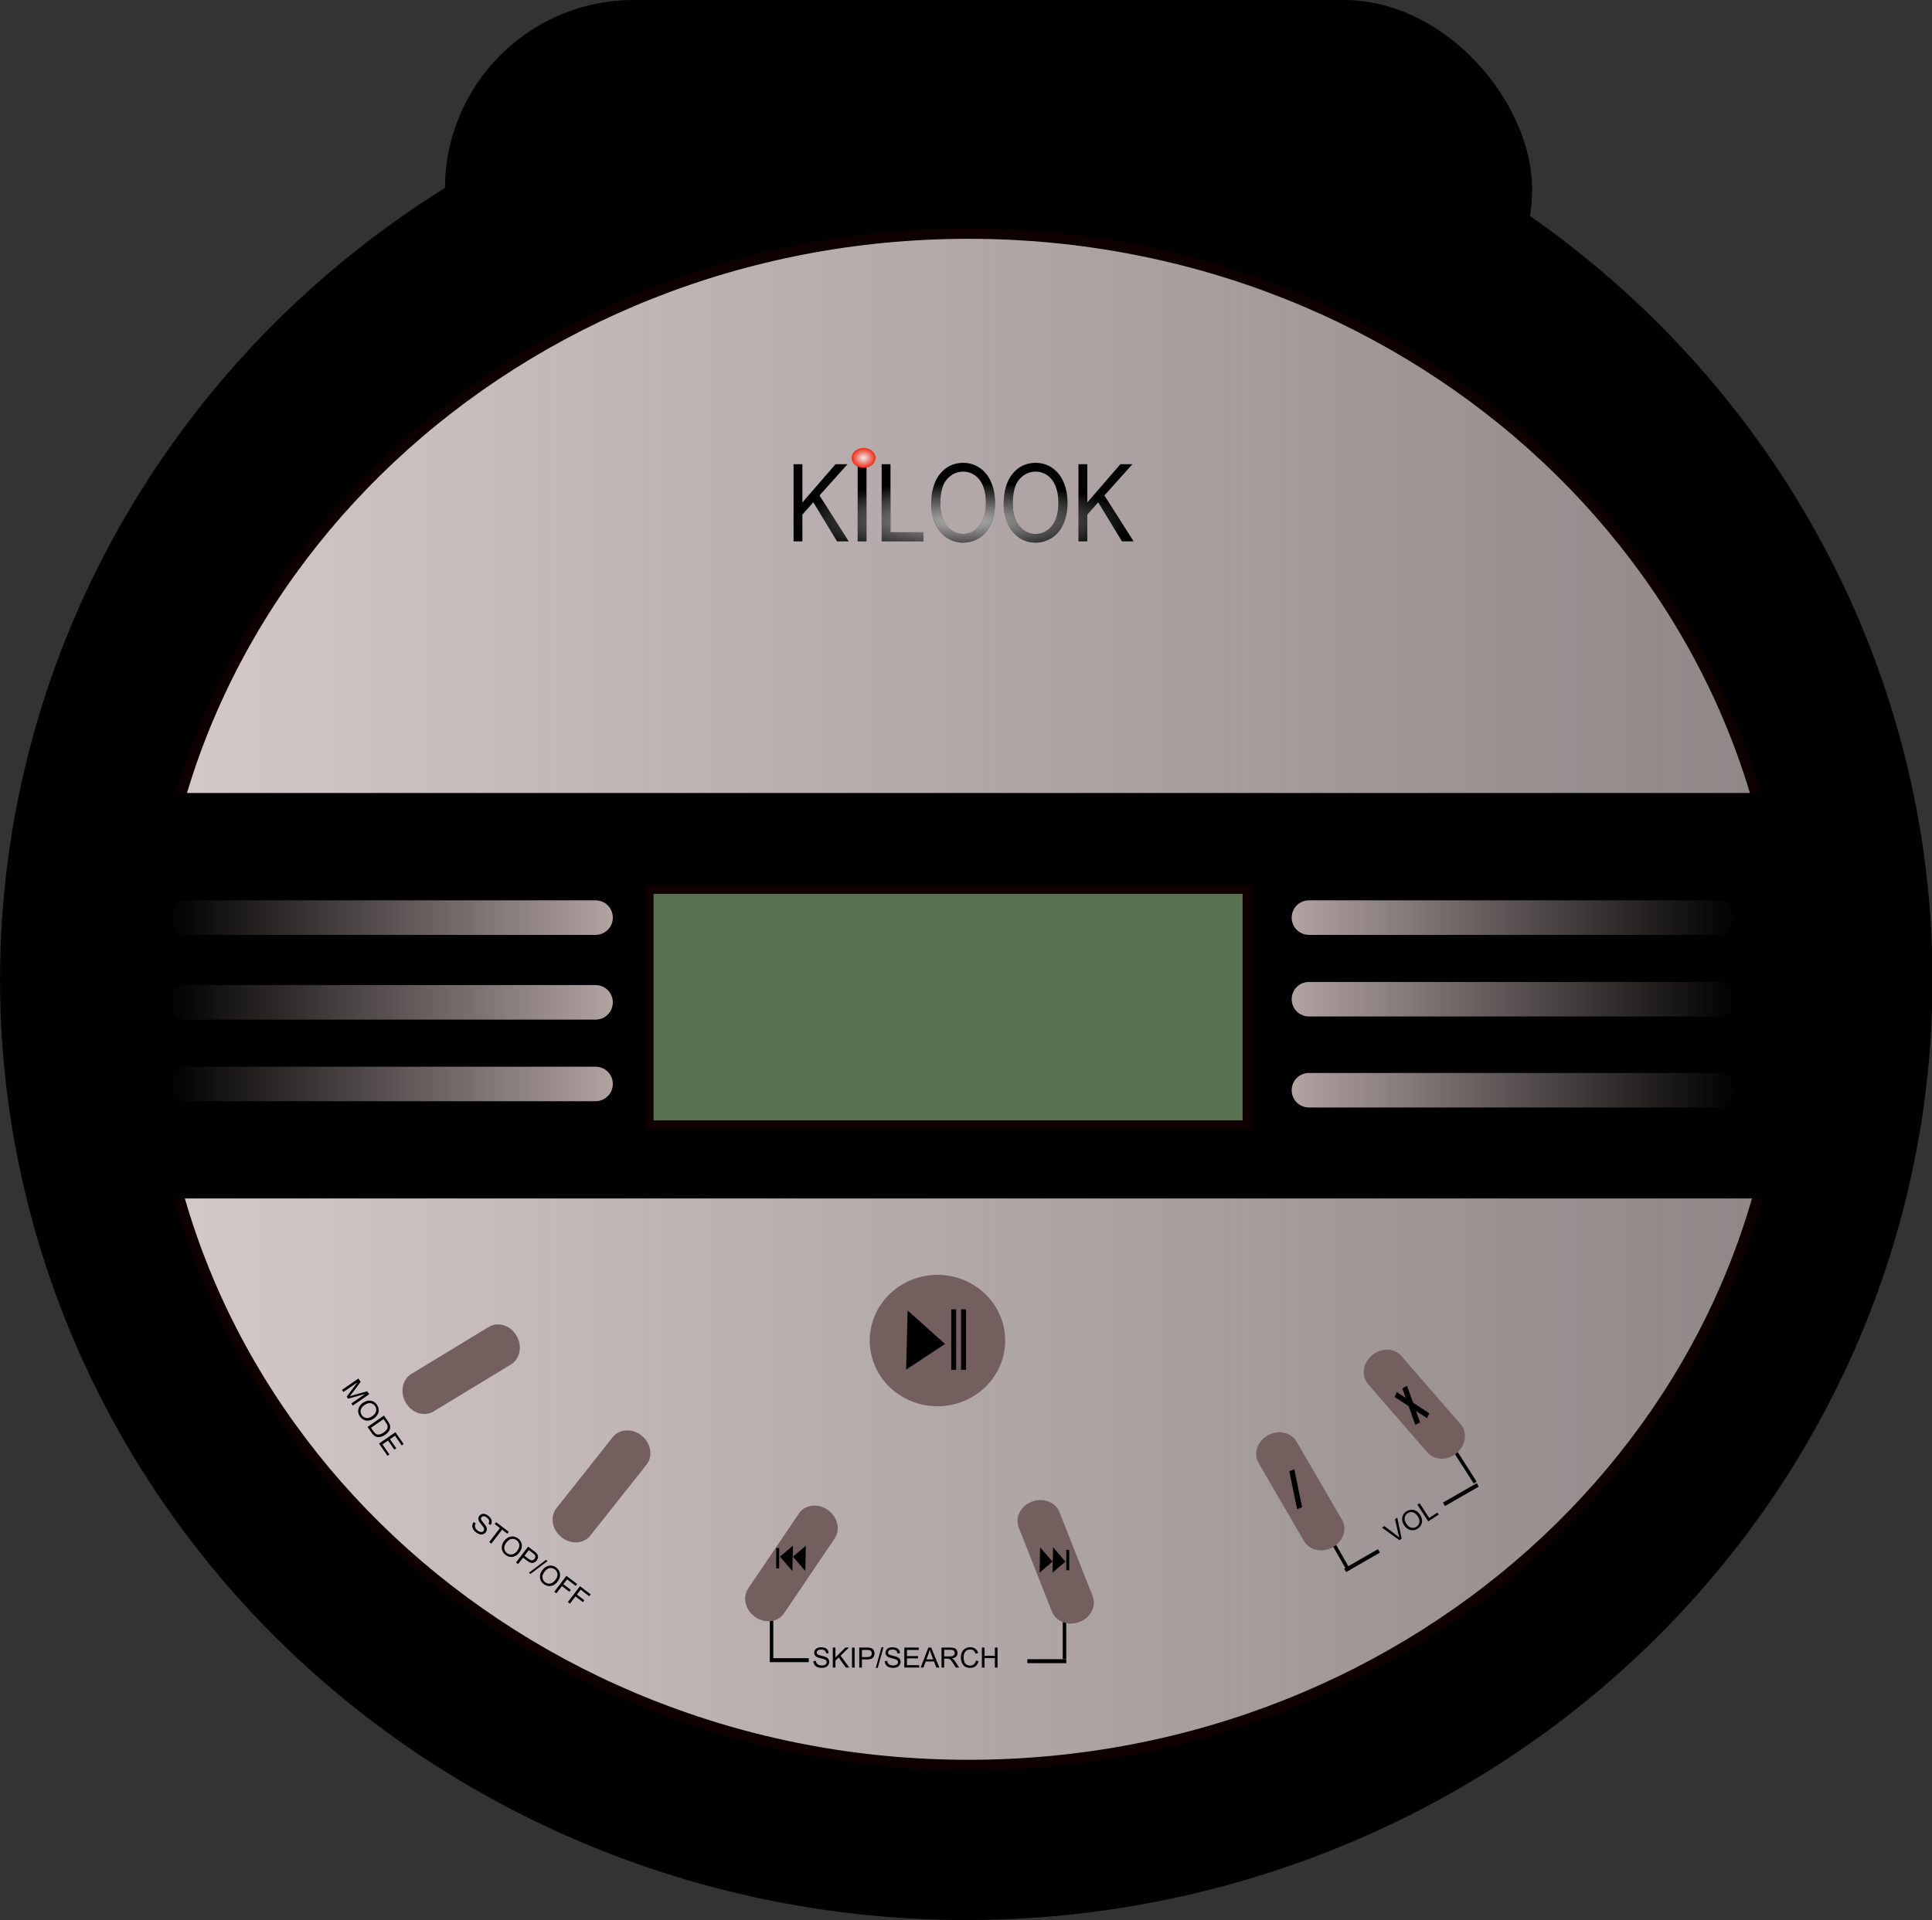
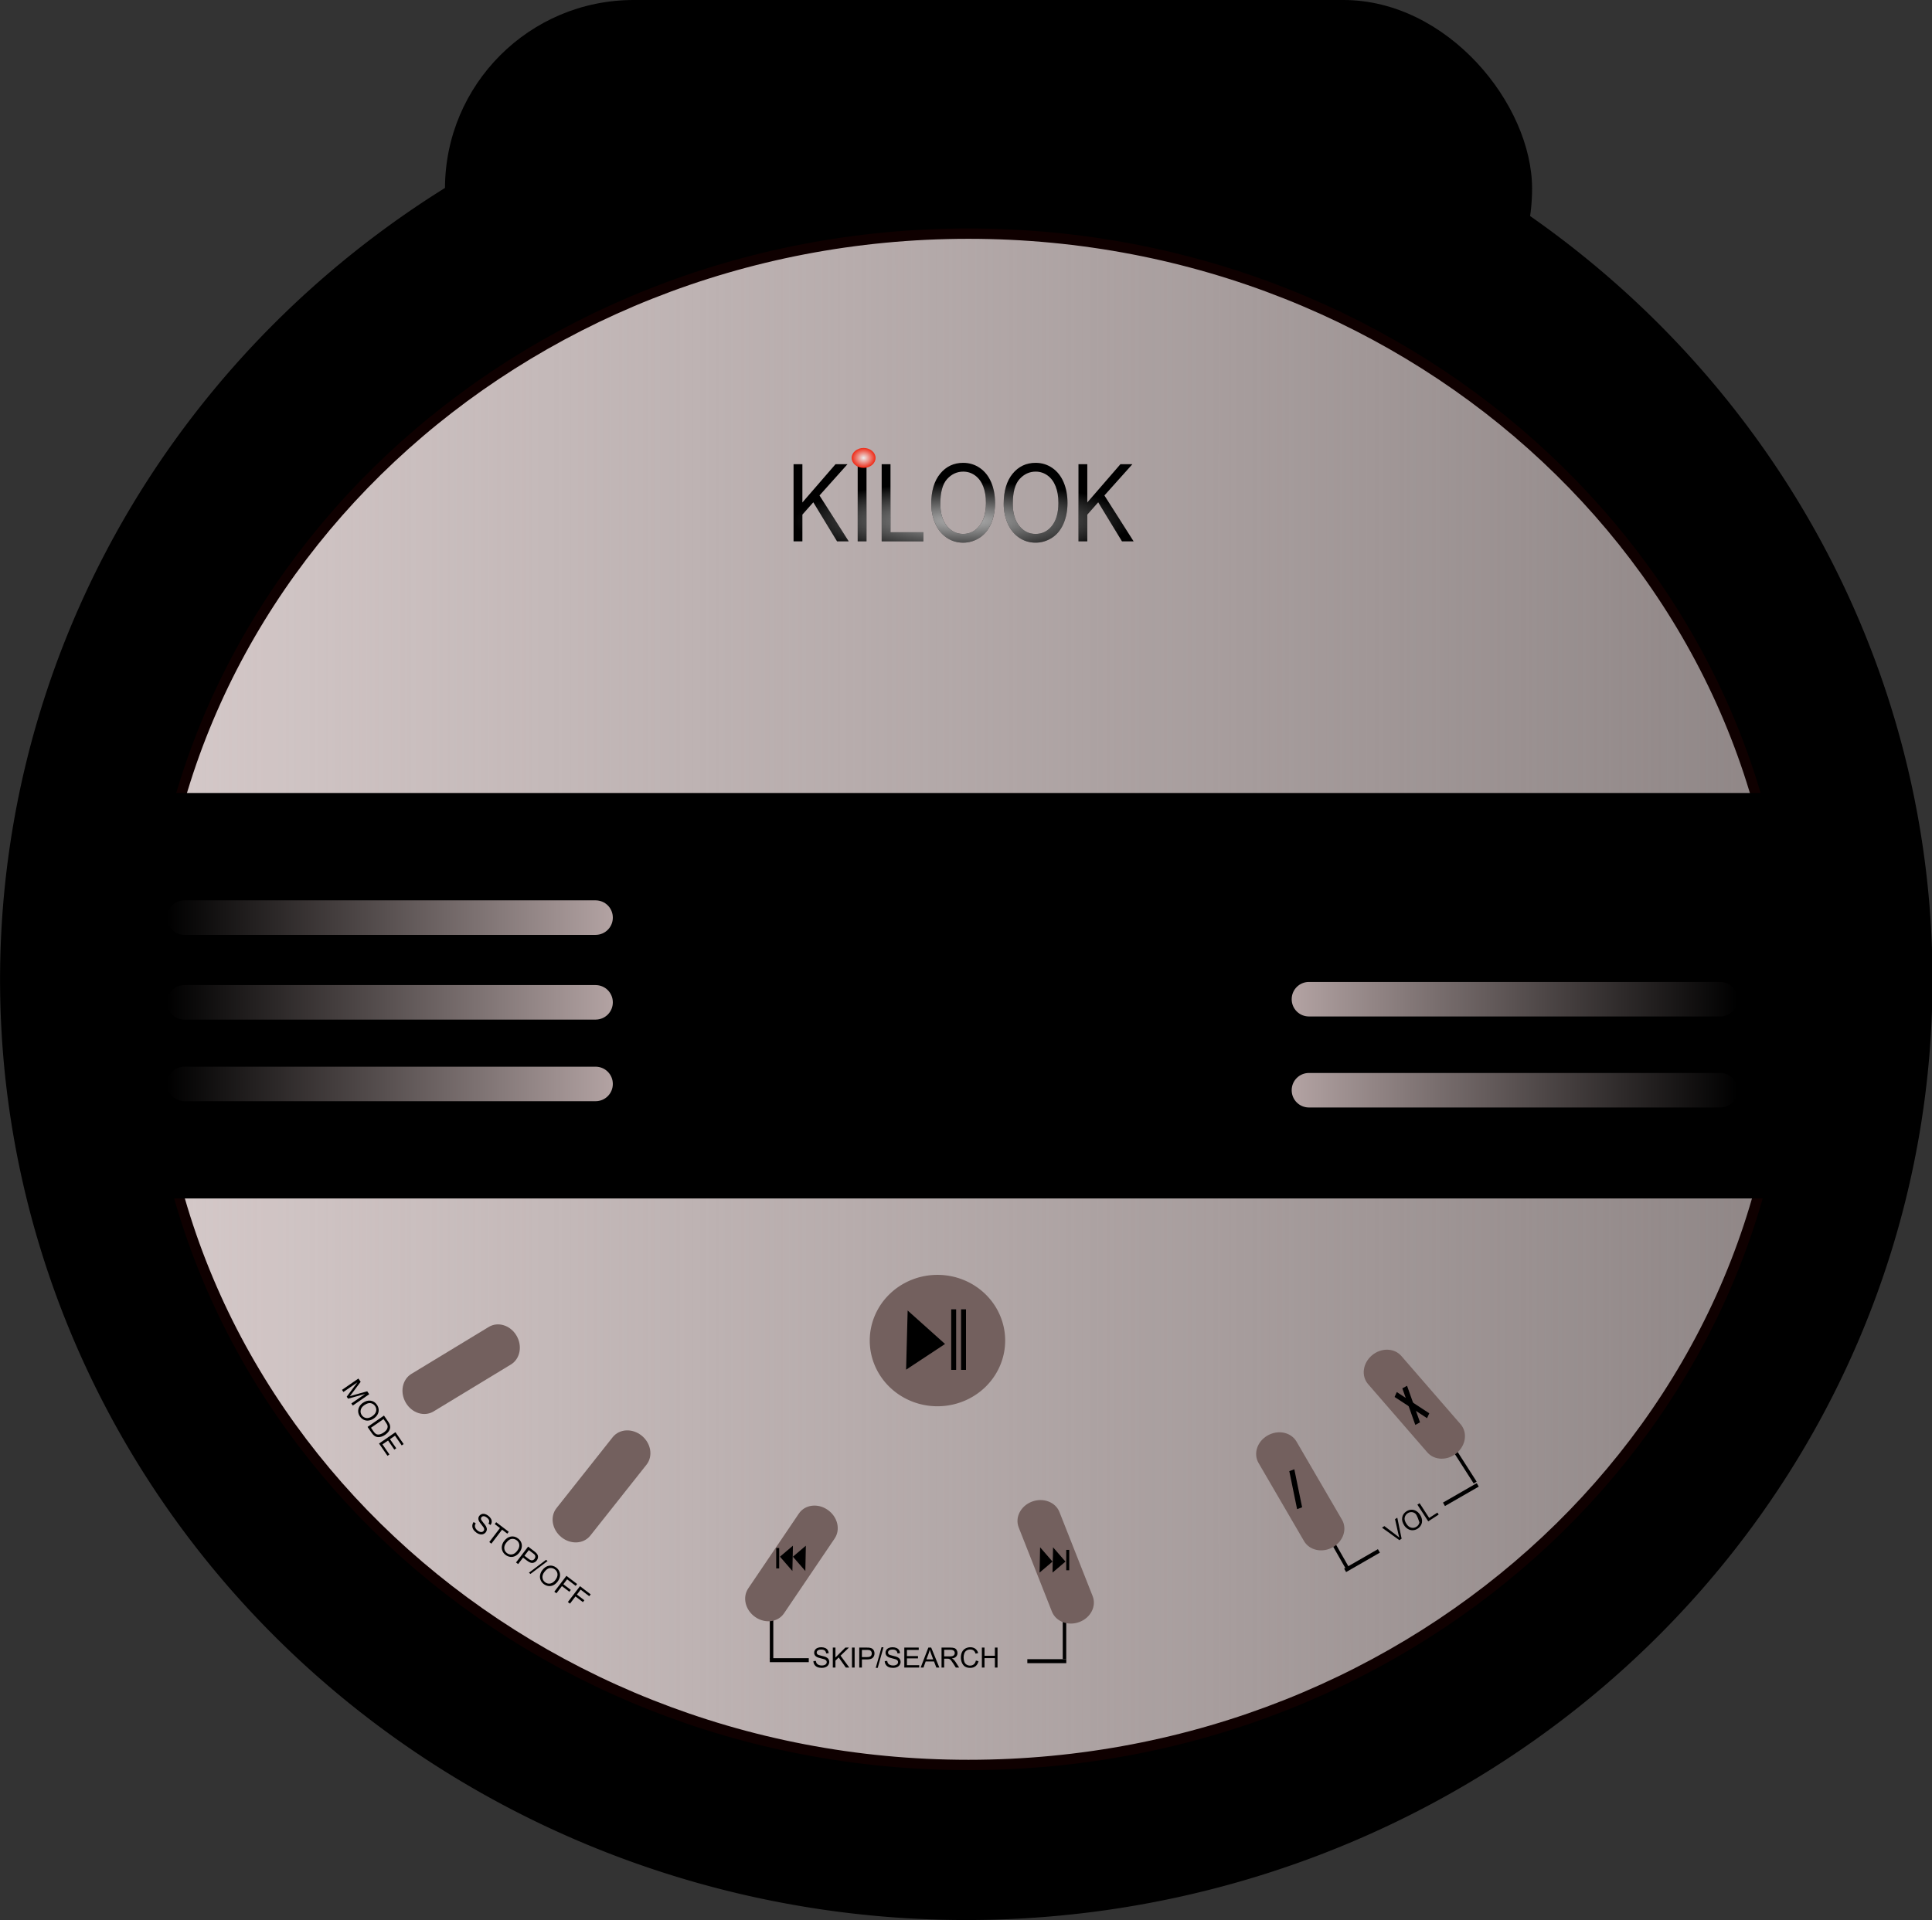
<svg xmlns="http://www.w3.org/2000/svg" xmlns:ns1="http://www.inkscape.org/namespaces/inkscape" xmlns:ns2="http://sodipodi.sourceforge.net/DTD/sodipodi-0.dtd" xmlns:xlink="http://www.w3.org/1999/xlink" width="692.96" height="688.923" id="svg2" ns1:label="Pozadí" ns2:version="0.32" ns1:version="0.46" ns2:docbase="C:\Documents and Settings\Im\Plocha\12.Elektrospotrebice" ns2:docname="Machovka_Discmen_ok.svg" version="1.0" ns1:output_extension="org.inkscape.output.svg.inkscape">
  <rect width="100%" height="100%" fill="#333333" stroke="none" />
  <defs id="defs3">
    <ns1:perspective ns2:type="inkscape:persp3d" ns1:vp_x="0 : 344.46146 : 1" ns1:vp_y="0 : 1000 : 0" ns1:vp_z="692.96008 : 344.46146 : 1" ns1:persp3d-origin="346.48004 : 229.64097 : 1" id="perspective109" />
    <linearGradient ns1:collect="always" id="linearGradient7016">
      <stop style="stop-color: rgb(236, 236, 236); stop-opacity: 1;" offset="0" id="stop7018" />
      <stop style="stop-color: rgb(236, 236, 236); stop-opacity: 0;" offset="1" id="stop7020" />
    </linearGradient>
    <linearGradient ns1:collect="always" id="linearGradient6117">
      <stop style="stop-color: rgb(230, 230, 230); stop-opacity: 1;" offset="0" id="stop6119" />
      <stop style="stop-color: rgb(230, 230, 230); stop-opacity: 0;" offset="1" id="stop6121" />
    </linearGradient>
    <linearGradient ns1:collect="always" id="linearGradient10222">
      <stop style="stop-color: rgb(179, 163, 163); stop-opacity: 1;" offset="0" id="stop10224" />
      <stop style="stop-color: rgb(179, 163, 163); stop-opacity: 0;" offset="1" id="stop10226" />
    </linearGradient>
    <linearGradient ns1:collect="always" id="linearGradient9474">
      <stop style="stop-color: rgb(255, 3, 3); stop-opacity: 1;" offset="0" id="stop9476" />
      <stop style="stop-color: rgb(255, 3, 3); stop-opacity: 0;" offset="1" id="stop9478" />
    </linearGradient>
    <linearGradient ns1:collect="always" id="linearGradient2774">
      <stop style="stop-color: rgb(213, 201, 201); stop-opacity: 1;" offset="0" id="stop2776" />
      <stop style="stop-color: rgb(213, 201, 201); stop-opacity: 0;" offset="1" id="stop2778" />
    </linearGradient>
    <linearGradient ns1:collect="always" xlink:href="#linearGradient2774" id="linearGradient2782" x1="206.071" y1="583.651" x2="682.863" y2="583.651" gradientUnits="userSpaceOnUse" />
    <radialGradient ns1:collect="always" xlink:href="#linearGradient9474" id="radialGradient9482" cx="-353.553" cy="855.318" fx="-353.553" fy="855.318" r="261.224" gradientTransform="matrix(1, 0, 0, 0.996, 0, 3.687)" gradientUnits="userSpaceOnUse" />
    <radialGradient ns1:collect="always" xlink:href="#linearGradient9474" id="radialGradient9488" gradientUnits="userSpaceOnUse" gradientTransform="matrix(1, 0, 0, 0.996, 0, 3.687)" cx="-353.553" cy="855.318" fx="-353.553" fy="855.318" r="261.224" />
    <linearGradient ns1:collect="always" xlink:href="#linearGradient10222" id="linearGradient4259" gradientUnits="userSpaceOnUse" gradientTransform="translate(-731.594,59.676)" x1="487.543" y1="555.249" x2="647.43" y2="555.249" />
    <linearGradient ns1:collect="always" xlink:href="#linearGradient10222" id="linearGradient4262" gradientUnits="userSpaceOnUse" gradientTransform="translate(-731.594,30.401)" x1="487.543" y1="555.249" x2="647.43" y2="555.249" />
    <linearGradient ns1:collect="always" xlink:href="#linearGradient10222" id="linearGradient4265" gradientUnits="userSpaceOnUse" gradientTransform="translate(0,61.928)" x1="487.543" y1="555.249" x2="647.43" y2="555.249" />
    <linearGradient ns1:collect="always" xlink:href="#linearGradient10222" id="linearGradient4268" gradientUnits="userSpaceOnUse" gradientTransform="translate(0,29.275)" x1="487.543" y1="555.249" x2="647.43" y2="555.249" />
    <linearGradient ns1:collect="always" xlink:href="#linearGradient10222" id="linearGradient4271" gradientUnits="userSpaceOnUse" gradientTransform="translate(-731.594,0)" x1="487.543" y1="555.249" x2="647.43" y2="555.249" />
    <linearGradient ns1:collect="always" xlink:href="#linearGradient10222" id="linearGradient4274" gradientUnits="userSpaceOnUse" x1="487.543" y1="555.249" x2="647.43" y2="555.249" />
    <radialGradient ns1:collect="always" xlink:href="#linearGradient6117" id="radialGradient6127" cx="332.73" cy="404.85" fx="332.73" fy="404.85" r="43.652" gradientTransform="matrix(1, 0, 0, 0.197, 0, 325.239)" gradientUnits="userSpaceOnUse" />
    <radialGradient ns1:collect="always" xlink:href="#linearGradient7016" id="radialGradient7022" cx="-55.714" cy="360.219" fx="-55.714" fy="360.219" r="2.857" gradientTransform="matrix(1, 0, 0, 0.75, 0, 90.055)" gradientUnits="userSpaceOnUse" />
    <radialGradient ns1:collect="always" xlink:href="#linearGradient6117" id="radialGradient7036" gradientUnits="userSpaceOnUse" gradientTransform="matrix(1,0,0,0.197,0,325.239)" cx="332.73" cy="404.85" fx="332.73" fy="404.85" r="43.652" />
    <radialGradient ns1:collect="always" xlink:href="#linearGradient6117" id="radialGradient7042" gradientUnits="userSpaceOnUse" gradientTransform="matrix(1,0,0,0.197,0,325.239)" cx="332.73" cy="404.85" fx="332.73" fy="404.85" r="43.652" />
    <radialGradient ns1:collect="always" xlink:href="#linearGradient7016" id="radialGradient7044" gradientUnits="userSpaceOnUse" gradientTransform="matrix(1,0,0,0.75,0,90.055)" cx="-55.714" cy="360.219" fx="-55.714" fy="360.219" r="2.857" />
    <linearGradient ns1:collect="always" xlink:href="#linearGradient10222" id="linearGradient2483" gradientUnits="userSpaceOnUse" gradientTransform="translate(-731.594,59.676)" x1="487.543" y1="555.249" x2="647.43" y2="555.249" />
    <linearGradient ns1:collect="always" xlink:href="#linearGradient10222" id="linearGradient2486" gradientUnits="userSpaceOnUse" gradientTransform="translate(-731.594,30.401)" x1="487.543" y1="555.249" x2="647.43" y2="555.249" />
    <linearGradient ns1:collect="always" xlink:href="#linearGradient10222" id="linearGradient2489" gradientUnits="userSpaceOnUse" gradientTransform="translate(0,61.928)" x1="487.543" y1="555.249" x2="647.43" y2="555.249" />
    <linearGradient ns1:collect="always" xlink:href="#linearGradient10222" id="linearGradient2492" gradientUnits="userSpaceOnUse" gradientTransform="translate(0,29.275)" x1="487.543" y1="555.249" x2="647.43" y2="555.249" />
    <linearGradient ns1:collect="always" xlink:href="#linearGradient10222" id="linearGradient2495" gradientUnits="userSpaceOnUse" gradientTransform="translate(-731.594,0)" x1="487.543" y1="555.249" x2="647.43" y2="555.249" />
    <linearGradient ns1:collect="always" xlink:href="#linearGradient10222" id="linearGradient2498" gradientUnits="userSpaceOnUse" x1="487.543" y1="555.249" x2="647.43" y2="555.249" />
  </defs>
  <ns2:namedview id="base" pagecolor="#ffffff" bordercolor="#666666" borderopacity="1.0" ns1:pageopacity="0.0" ns1:pageshadow="2" ns1:zoom="0.62800079" ns1:cx="309.60648" ns1:cy="468.90533" ns1:document-units="px" ns1:current-layer="layer1" ns1:window-width="1024" ns1:window-height="721" ns1:window-x="66" ns1:window-y="45" showgrid="false" />
  <g ns1:label="Vrstva 1" ns1:groupmode="layer" id="layer1" transform="translate(-24.246, -226.057)">
    <g id="g5712" transform="translate(12.857)" />
    <g id="g1309">
      <path transform="matrix(0.961,0,0,0.92,-70.867,-44.01)" d="M 820.244,675.575 A 360.624,366.685 0 1 1 98.995,675.575 A 360.624,366.685 0 1 1 820.244,675.575 z" ns2:ry="366.68536" ns2:rx="360.62445" ns2:cy="675.57526" ns2:cx="459.61942" id="path1305" style="fill:#000000;fill-opacity:1;fill-rule:evenodd;stroke:none;stroke-width:3;stroke-miterlimit:4;stroke-dasharray:none;stroke-opacity:1" ns2:type="arc" />
      <rect rx="67.68" ry="67.68" y="226.057" x="183.848" height="135.36" width="389.919" id="rect1307" style="fill:#000000;fill-opacity:1;fill-rule:evenodd;stroke:none;stroke-width:3;stroke-miterlimit:4;stroke-dasharray:none;stroke-opacity:1" />
    </g>
    <path transform="matrix(1.229,0,0,1.236,-174.431,-137.954)" style="fill:#8f8686;fill-opacity:1;fill-rule:evenodd;stroke:none;stroke-width:3;stroke-miterlimit:4;stroke-opacity:1" d="M 682.863,583.651 C 682.863,706.324 576.062,805.885 444.467,805.885 C 312.873,805.885 206.071,706.324 206.071,583.651 C 206.071,460.978 312.873,361.418 444.467,361.418 C 576.062,361.418 682.863,460.978 682.863,583.651 z" id="path2044" />
    <path transform="matrix(1.229,0,0,1.236,-174.654,-136.838)" style="fill:url(#linearGradient2782);fill-opacity:1;fill-rule:evenodd;stroke:#0f0000;stroke-width:3;stroke-miterlimit:4;stroke-opacity:1" d="M 682.863,583.651 C 682.863,706.324 576.062,805.885 444.467,805.885 C 312.873,805.885 206.071,706.324 206.071,583.651 C 206.071,460.978 312.873,361.418 444.467,361.418 C 576.062,361.418 682.863,460.978 682.863,583.651 z" id="path2046" />
    <path style="fill:#000000;fill-opacity:1;fill-rule:evenodd;stroke:none;stroke-width:3;stroke-miterlimit:4;stroke-opacity:1" d="M 59.354,510.544 L 689.689,510.544 L 689.689,656.006 L 59.354,656.006 L 59.354,510.544 z" id="rect2786" />
-     <path style="fill:#597051;fill-opacity:1;fill-rule:evenodd;stroke:#0f0000;stroke-width:3;stroke-miterlimit:4;stroke-opacity:1" d="M 257.143,545.219 L 471.429,545.219 L 471.429,629.505 L 257.143,629.505 L 257.143,545.219 z" id="rect3514" />
    <path transform="matrix(1.393,0,0,1.611,-93.582,-239.523)" style="font-size:24px;font-style:normal;font-variant:normal;font-weight:normal;font-stretch:normal;text-align:start;line-height:125%;writing-mode:lr-tb;text-anchor:start;font-family:Addled" d="M 288.914,409.554 L 288.914,392.374 L 291.188,392.374 L 291.188,400.894 L 299.719,392.374 L 302.801,392.374 L 295.594,399.335 L 303.117,409.554 L 300.117,409.554 L 294,400.858 L 291.188,403.601 L 291.188,409.554 L 288.914,409.554 z M 305.426,409.554 L 305.426,392.374 L 307.699,392.374 L 307.699,409.554 L 305.426,409.554 z M 311.602,409.554 L 311.602,392.374 L 313.875,392.374 L 313.875,407.526 L 322.336,407.526 L 322.336,409.554 L 311.602,409.554 z M 324.363,401.187 C 324.363,398.335 325.129,396.103 326.66,394.489 C 328.191,392.876 330.168,392.069 332.59,392.069 C 334.176,392.069 335.605,392.448 336.879,393.206 C 338.152,393.964 339.123,395.021 339.791,396.376 C 340.459,397.732 340.793,399.269 340.793,400.987 C 340.793,402.73 340.441,404.288 339.738,405.663 C 339.035,407.038 338.039,408.079 336.75,408.786 C 335.461,409.493 334.07,409.847 332.578,409.847 C 330.961,409.847 329.516,409.456 328.242,408.675 C 326.969,407.894 326.004,406.827 325.348,405.476 C 324.691,404.124 324.363,402.694 324.363,401.187 L 324.363,401.187 z M 326.707,401.222 C 326.707,403.292 327.264,404.923 328.377,406.114 C 329.49,407.306 330.887,407.901 332.566,407.901 C 334.277,407.901 335.686,407.3 336.791,406.097 C 337.896,404.894 338.449,403.187 338.449,400.976 C 338.449,399.577 338.213,398.357 337.74,397.314 C 337.268,396.271 336.576,395.462 335.666,394.888 C 334.756,394.314 333.734,394.026 332.602,394.026 C 330.992,394.026 329.607,394.579 328.447,395.685 C 327.287,396.79 326.707,398.636 326.707,401.222 L 326.707,401.222 z M 343.02,401.187 C 343.02,398.335 343.785,396.103 345.316,394.489 C 346.848,392.876 348.824,392.069 351.246,392.069 C 352.832,392.069 354.262,392.448 355.535,393.206 C 356.809,393.964 357.779,395.021 358.447,396.376 C 359.115,397.732 359.449,399.269 359.449,400.987 C 359.449,402.73 359.098,404.288 358.395,405.663 C 357.691,407.038 356.695,408.079 355.406,408.786 C 354.117,409.493 352.727,409.847 351.234,409.847 C 349.617,409.847 348.172,409.456 346.898,408.675 C 345.625,407.894 344.66,406.827 344.004,405.476 C 343.348,404.124 343.02,402.694 343.02,401.187 L 343.02,401.187 z M 345.363,401.222 C 345.363,403.292 345.92,404.923 347.033,406.114 C 348.146,407.306 349.543,407.901 351.223,407.901 C 352.934,407.901 354.342,407.3 355.447,406.097 C 356.553,404.894 357.105,403.187 357.105,400.976 C 357.105,399.577 356.869,398.357 356.396,397.314 C 355.924,396.271 355.232,395.462 354.322,394.888 C 353.412,394.314 352.391,394.026 351.258,394.026 C 349.648,394.026 348.264,394.579 347.104,395.685 C 345.943,396.79 345.363,398.636 345.363,401.222 L 345.363,401.222 z M 362.273,409.554 L 362.273,392.374 L 364.547,392.374 L 364.547,400.894 L 373.078,392.374 L 376.16,392.374 L 368.953,399.335 L 376.477,409.554 L 373.477,409.554 L 367.359,400.858 L 364.547,403.601 L 364.547,409.554 L 362.273,409.554 z" id="flowRoot4250" />
    <path transform="matrix(1.5,0,0,1.667,417.572,-210.146)" style="fill:#ee2915;fill-opacity:1;fill-rule:evenodd;stroke:none;stroke-width:3;stroke-miterlimit:4;stroke-opacity:1" d="M -52.857,360.219 C -52.857,361.402 -54.137,362.362 -55.714,362.362 C -57.291,362.362 -58.571,361.402 -58.571,360.219 C -58.571,359.036 -57.291,358.076 -55.714,358.076 C -54.137,358.076 -52.857,359.036 -52.857,360.219 z" id="path4258" />
    <path transform="matrix(1.393,0,0,1.611,-93.582,-239.523)" style="font-size:24px;font-style:normal;font-variant:normal;font-weight:normal;font-stretch:normal;text-align:start;line-height:125%;writing-mode:lr-tb;text-anchor:start;opacity:0.78;fill:url(#radialGradient7036);fill-opacity:1;font-family:Addled" d="M 288.914,409.554 L 288.914,392.374 L 291.188,392.374 L 291.188,400.894 L 299.719,392.374 L 302.801,392.374 L 295.594,399.335 L 303.117,409.554 L 300.117,409.554 L 294,400.858 L 291.188,403.601 L 291.188,409.554 L 288.914,409.554 z M 305.426,409.554 L 305.426,392.374 L 307.699,392.374 L 307.699,409.554 L 305.426,409.554 z M 311.602,409.554 L 311.602,392.374 L 313.875,392.374 L 313.875,407.526 L 322.336,407.526 L 322.336,409.554 L 311.602,409.554 z M 324.363,401.187 C 324.363,398.335 325.129,396.103 326.66,394.489 C 328.191,392.876 330.168,392.069 332.59,392.069 C 334.176,392.069 335.605,392.448 336.879,393.206 C 338.152,393.964 339.123,395.021 339.791,396.376 C 340.459,397.732 340.793,399.269 340.793,400.987 C 340.793,402.73 340.441,404.288 339.738,405.663 C 339.035,407.038 338.039,408.079 336.75,408.786 C 335.461,409.493 334.07,409.847 332.578,409.847 C 330.961,409.847 329.516,409.456 328.242,408.675 C 326.969,407.894 326.004,406.827 325.348,405.476 C 324.691,404.124 324.363,402.694 324.363,401.187 L 324.363,401.187 z M 326.707,401.222 C 326.707,403.292 327.264,404.923 328.377,406.114 C 329.49,407.306 330.887,407.901 332.566,407.901 C 334.277,407.901 335.686,407.3 336.791,406.097 C 337.896,404.894 338.449,403.187 338.449,400.976 C 338.449,399.577 338.213,398.357 337.74,397.314 C 337.268,396.271 336.576,395.462 335.666,394.888 C 334.756,394.314 333.734,394.026 332.602,394.026 C 330.992,394.026 329.607,394.579 328.447,395.685 C 327.287,396.79 326.707,398.636 326.707,401.222 L 326.707,401.222 z M 343.02,401.187 C 343.02,398.335 343.785,396.103 345.316,394.489 C 346.848,392.876 348.824,392.069 351.246,392.069 C 352.832,392.069 354.262,392.448 355.535,393.206 C 356.809,393.964 357.779,395.021 358.447,396.376 C 359.115,397.732 359.449,399.269 359.449,400.987 C 359.449,402.73 359.098,404.288 358.395,405.663 C 357.691,407.038 356.695,408.079 355.406,408.786 C 354.117,409.493 352.727,409.847 351.234,409.847 C 349.617,409.847 348.172,409.456 346.898,408.675 C 345.625,407.894 344.66,406.827 344.004,405.476 C 343.348,404.124 343.02,402.694 343.02,401.187 L 343.02,401.187 z M 345.363,401.222 C 345.363,403.292 345.92,404.923 347.033,406.114 C 348.146,407.306 349.543,407.901 351.223,407.901 C 352.934,407.901 354.342,407.3 355.447,406.097 C 356.553,404.894 357.105,403.187 357.105,400.976 C 357.105,399.577 356.869,398.357 356.396,397.314 C 355.924,396.271 355.232,395.462 354.322,394.888 C 353.412,394.314 352.391,394.026 351.258,394.026 C 349.648,394.026 348.264,394.579 347.104,395.685 C 345.943,396.79 345.363,398.636 345.363,401.222 L 345.363,401.222 z M 362.273,409.554 L 362.273,392.374 L 364.547,392.374 L 364.547,400.894 L 373.078,392.374 L 376.16,392.374 L 368.953,399.335 L 376.477,409.554 L 373.477,409.554 L 367.359,400.858 L 364.547,403.601 L 364.547,409.554 L 362.273,409.554 z" id="flowRoot5224" />
    <path transform="matrix(1.5,0,0,1.667,417.572,-210.146)" style="fill:url(#radialGradient7044);fill-opacity:1;fill-rule:evenodd;stroke:none;stroke-width:3;stroke-miterlimit:4;stroke-opacity:1" d="M -52.857,360.219 C -52.857,361.402 -54.137,362.362 -55.714,362.362 C -57.291,362.362 -58.571,361.402 -58.571,360.219 C -58.571,359.036 -57.291,358.076 -55.714,358.076 C -54.137,358.076 -52.857,359.036 -52.857,360.219 z" id="path6129" />
    <g id="g7937">
      <path transform="translate(13.347,-23.233)" d="M 371.429,730.219 A 24.286,23.571 0 1 1 322.857,730.219 A 24.286,23.571 0 1 1 371.429,730.219 z" ns2:ry="23.571428" ns2:rx="24.285715" ns2:cy="730.2193" ns2:cx="347.14285" id="path5723" style="fill:#73605e;fill-opacity:1;fill-rule:evenodd;stroke:none;stroke-width:3;stroke-miterlimit:4;stroke-dasharray:none;stroke-opacity:1" ns2:type="arc" />
      <path id="path6451" d="M 350.27,697.294 L 349.765,716.486 L 362.392,708.153 L 350.27,697.294 z" style="fill:#000000;fill-opacity:1;fill-rule:evenodd;stroke:#000000;stroke-width:1px;stroke-linecap:butt;stroke-linejoin:miter;stroke-opacity:1" />
      <rect y="695.778" x="365.423" height="21.718" width="1.768" id="rect7179" style="fill:#000000;fill-opacity:1;fill-rule:evenodd;stroke:none;stroke-width:3;stroke-miterlimit:4;stroke-dasharray:none;stroke-opacity:1" />
      <rect style="fill:#000000;fill-opacity:1;fill-rule:evenodd;stroke:none;stroke-width:3;stroke-miterlimit:4;stroke-dasharray:none;stroke-opacity:1" id="rect7181" width="1.768" height="21.718" x="368.958" y="695.778" />
    </g>
    <path transform="matrix(0.855,-0.519,0.508,0.862,0,0)" style="fill:#73605e;fill-opacity:1;fill-rule:evenodd;stroke:none;stroke-width:3;stroke-miterlimit:4;stroke-opacity:1" d="M -216.968,703.396 L -184.537,703.396 C -180.66,703.396 -177.539,706.882 -177.539,711.212 C -177.539,715.542 -180.66,719.028 -184.537,719.028 L -216.968,719.028 C -220.844,719.028 -223.965,715.542 -223.965,711.212 C -223.965,706.882 -220.844,703.396 -216.968,703.396 z" id="rect7191" />
    <path transform="matrix(0.869,-0.496,0.496,0.869,0,0)" style="fill:#000000;fill-opacity:1;fill-rule:evenodd;stroke:none;stroke-width:3;stroke-miterlimit:4;stroke-opacity:1" d="M 49.205,919.302 L 50.455,919.302 L 50.455,936.088 L 49.205,936.088 L 49.205,919.302 z" id="rect8728" />
    <path transform="matrix(-0.503,-0.864,0.871,-0.491,0,0)" style="fill:#73605e;fill-opacity:1;fill-rule:evenodd;stroke:none;stroke-width:3;stroke-miterlimit:4;stroke-opacity:1" d="M -920.441,33.277 L -888.009,33.277 C -884.133,33.277 -881.012,36.763 -881.012,41.093 C -881.012,45.423 -884.133,48.909 -888.009,48.909 L -920.441,48.909 C -924.317,48.909 -927.438,45.423 -927.438,41.093 C -927.438,36.763 -924.317,33.277 -920.441,33.277 z" id="rect7919" />
    <path style="fill:#000000;fill-opacity:1;fill-rule:evenodd;stroke:none;stroke-width:3;stroke-miterlimit:4;stroke-opacity:1" d="M 405.428,804.505 L 406.678,804.505 L 406.678,821.291 L 405.428,821.291 L 405.428,804.505 z" id="rect8686" />
    <path transform="matrix(-0.367,-0.93,0.935,-0.354,0,0)" style="fill:#73605e;fill-opacity:1;fill-rule:evenodd;stroke:none;stroke-width:3;stroke-miterlimit:4;stroke-opacity:1" d="M -894.555,78.326 L -862.123,78.326 C -858.247,78.326 -855.126,81.812 -855.126,86.142 C -855.126,90.472 -858.247,93.958 -862.123,93.958 L -894.555,93.958 C -898.431,93.958 -901.552,90.472 -901.552,86.142 C -901.552,81.812 -898.431,78.326 -894.555,78.326 z" id="rect7921" />
    <path style="fill:#000000;fill-opacity:1;fill-rule:evenodd;stroke:none;stroke-width:3;stroke-miterlimit:4;stroke-opacity:1" d="M 300.357,804.505 L 301.607,804.505 L 301.607,821.291 L 300.357,821.291 L 300.357,804.505 z" id="rect8684" />
    <path transform="matrix(0.56,-0.828,0.821,0.572,0,0)" style="fill:#73605e;fill-opacity:1;fill-rule:evenodd;stroke:none;stroke-width:3;stroke-miterlimit:4;stroke-opacity:1" d="M -485.998,687.919 L -453.567,687.919 C -449.69,687.919 -446.57,691.405 -446.57,695.735 C -446.57,700.065 -449.69,703.551 -453.567,703.551 L -485.998,703.551 C -489.875,703.551 -492.996,700.065 -492.996,695.735 C -492.996,691.405 -489.875,687.919 -485.998,687.919 z" id="rect7923" />
    <path transform="matrix(0.621,-0.784,0.776,0.631,0,0)" style="fill:#73605e;fill-opacity:1;fill-rule:evenodd;stroke:none;stroke-width:3;stroke-miterlimit:4;stroke-opacity:1" d="M -453.897,651.71 L -421.466,651.71 C -417.589,651.71 -414.468,655.196 -414.468,659.526 C -414.468,663.856 -417.589,667.342 -421.466,667.342 L -453.897,667.342 C -457.774,667.342 -460.894,663.856 -460.894,659.526 C -460.894,655.196 -457.774,651.71 -453.897,651.71 z" id="rect7925" />
    <path transform="matrix(0.842,-0.539,0.539,0.842,0,0)" style="fill:#000000;fill-opacity:1;fill-rule:evenodd;stroke:none;stroke-width:3;stroke-miterlimit:4;stroke-opacity:1" d="M 56.805,920.122 L 58.055,920.122 L 58.055,936.907 L 56.805,936.907 L 56.805,920.122 z" id="rect8730" />
    <path transform="matrix(-0.655,-0.755,0.764,-0.645,0,0)" style="fill:#73605e;fill-opacity:1;fill-rule:evenodd;stroke:none;stroke-width:3;stroke-miterlimit:4;stroke-opacity:1" d="M -917.27,-84.586 L -884.838,-84.586 C -880.962,-84.586 -877.841,-81.1 -877.841,-76.77 C -877.841,-72.44 -880.962,-68.954 -884.838,-68.954 L -917.27,-68.954 C -921.146,-68.954 -924.267,-72.44 -924.267,-76.77 C -924.267,-81.1 -921.146,-84.586 -917.27,-84.586 z" id="rect7929" />
    <path id="path7935" d="M 312.922,789.16 L 313.089,780.994 L 308.911,784.54 L 312.922,789.16 z" style="fill:#000000;fill-opacity:1;fill-rule:evenodd;stroke:#000000;stroke-width:0.375px;stroke-linecap:butt;stroke-linejoin:miter;stroke-opacity:1" />
    <path style="fill:#000000;fill-opacity:1;fill-rule:evenodd;stroke:#000000;stroke-width:0.375px;stroke-linecap:butt;stroke-linejoin:miter;stroke-opacity:1" d="M 308.279,789.16 L 308.446,780.994 L 304.268,784.54 L 308.279,789.16 z" id="path7943" />
    <path style="fill:#000000;fill-opacity:1;fill-rule:evenodd;stroke:none;stroke-width:3;stroke-miterlimit:4;stroke-opacity:1" d="M 302.649,781.408 L 303.72,781.408 L 303.72,788.729 L 302.649,788.729 L 302.649,781.408 z" id="rect7945" />
    <g id="g8679" transform="matrix(-1,0,0,-1,710.405,1752.63)">
      <path id="path8673" d="M 312.922,970.987 L 313.089,962.822 L 308.911,966.367 L 312.922,970.987 z" style="fill:#000000;fill-opacity:1;fill-rule:evenodd;stroke:#000000;stroke-width:0.375px;stroke-linecap:butt;stroke-linejoin:miter;stroke-opacity:1" />
      <path style="fill:#000000;fill-opacity:1;fill-rule:evenodd;stroke:#000000;stroke-width:0.375px;stroke-linecap:butt;stroke-linejoin:miter;stroke-opacity:1" d="M 308.279,970.987 L 308.446,962.822 L 304.268,966.367 L 308.279,970.987 z" id="path8675" />
      <rect style="fill:#000000;fill-opacity:1;fill-rule:evenodd;stroke:none;stroke-width:3;stroke-miterlimit:4;stroke-dasharray:none;stroke-opacity:1" id="rect8677" width="1.071" height="7.321" x="302.649" y="963.235" />
    </g>
    <path transform="translate(1.071,-1.786)" style="font-size:10px;font-style:normal;font-variant:normal;font-weight:normal;font-stretch:normal;text-align:start;line-height:125%;writing-mode:lr-tb;text-anchor:start;font-family:Addled" d="M 314.918,823.775 L 315.812,823.697 C 315.854,824.055 315.952,824.348 316.107,824.578 C 316.262,824.807 316.502,824.993 316.827,825.135 C 317.153,825.276 317.519,825.347 317.926,825.347 C 318.287,825.347 318.606,825.293 318.883,825.186 C 319.159,825.078 319.365,824.931 319.5,824.744 C 319.636,824.557 319.703,824.352 319.703,824.131 C 319.703,823.907 319.638,823.71 319.508,823.543 C 319.378,823.375 319.163,823.234 318.863,823.12 C 318.671,823.046 318.246,822.929 317.589,822.771 C 316.931,822.613 316.471,822.464 316.207,822.324 C 315.865,822.145 315.611,821.923 315.443,821.658 C 315.275,821.393 315.191,821.096 315.191,820.767 C 315.191,820.406 315.294,820.068 315.499,819.754 C 315.704,819.44 316.004,819.201 316.397,819.038 C 316.791,818.876 317.229,818.794 317.711,818.794 C 318.242,818.794 318.709,818.88 319.115,819.051 C 319.52,819.221 319.832,819.473 320.05,819.805 C 320.268,820.137 320.385,820.513 320.401,820.933 L 319.493,821.001 C 319.444,820.549 319.279,820.207 318.998,819.976 C 318.716,819.745 318.3,819.629 317.75,819.629 C 317.177,819.629 316.76,819.734 316.498,819.944 C 316.236,820.154 316.104,820.407 316.104,820.703 C 316.104,820.961 316.197,821.172 316.383,821.338 C 316.565,821.504 317.041,821.674 317.811,821.848 C 318.581,822.023 319.109,822.175 319.396,822.305 C 319.812,822.497 320.12,822.74 320.318,823.035 C 320.517,823.33 320.616,823.669 320.616,824.053 C 320.616,824.434 320.507,824.793 320.289,825.13 C 320.071,825.467 319.758,825.729 319.349,825.916 C 318.941,826.103 318.481,826.197 317.97,826.197 C 317.322,826.197 316.779,826.102 316.341,825.913 C 315.903,825.725 315.56,825.441 315.311,825.061 C 315.062,824.682 314.931,824.253 314.918,823.775 L 314.918,823.775 z M 321.881,826.074 L 321.881,818.916 L 322.828,818.916 L 322.828,822.466 L 326.383,818.916 L 327.667,818.916 L 324.664,821.817 L 327.799,826.074 L 326.549,826.074 L 324,822.451 L 322.828,823.594 L 322.828,826.074 L 321.881,826.074 z M 328.761,826.074 L 328.761,818.916 L 329.708,818.916 L 329.708,826.074 L 328.761,826.074 z M 331.373,826.074 L 331.373,818.916 L 334.073,818.916 C 334.548,818.916 334.911,818.939 335.162,818.985 C 335.514,819.043 335.808,819.155 336.046,819.319 C 336.284,819.484 336.475,819.714 336.62,820.01 C 336.764,820.306 336.837,820.632 336.837,820.987 C 336.837,821.595 336.643,822.11 336.256,822.532 C 335.868,822.954 335.169,823.164 334.156,823.164 L 332.32,823.164 L 332.32,826.074 L 331.373,826.074 z M 332.32,822.32 L 334.171,822.32 C 334.783,822.32 335.217,822.206 335.475,821.978 C 335.732,821.75 335.86,821.429 335.86,821.016 C 335.86,820.716 335.785,820.46 335.633,820.247 C 335.482,820.034 335.283,819.893 335.035,819.824 C 334.876,819.782 334.581,819.761 334.151,819.761 L 332.32,819.761 L 332.32,822.32 z M 337.281,826.197 L 339.356,818.794 L 340.06,818.794 L 337.989,826.197 L 337.281,826.197 z M 340.504,823.775 L 341.397,823.697 C 341.44,824.055 341.538,824.348 341.693,824.578 C 341.847,824.807 342.088,824.993 342.413,825.135 C 342.739,825.276 343.105,825.347 343.512,825.347 C 343.873,825.347 344.192,825.293 344.469,825.186 C 344.745,825.078 344.951,824.931 345.086,824.744 C 345.222,824.557 345.289,824.352 345.289,824.131 C 345.289,823.907 345.224,823.71 345.094,823.543 C 344.964,823.375 344.749,823.234 344.449,823.12 C 344.257,823.046 343.832,822.929 343.175,822.771 C 342.517,822.613 342.057,822.464 341.793,822.324 C 341.451,822.145 341.196,821.923 341.029,821.658 C 340.861,821.393 340.777,821.096 340.777,820.767 C 340.777,820.406 340.88,820.068 341.085,819.754 C 341.29,819.44 341.59,819.201 341.983,819.038 C 342.377,818.876 342.815,818.794 343.297,818.794 C 343.827,818.794 344.295,818.88 344.701,819.051 C 345.106,819.221 345.418,819.473 345.636,819.805 C 345.854,820.137 345.971,820.513 345.987,820.933 L 345.079,821.001 C 345.03,820.549 344.865,820.207 344.584,819.976 C 344.302,819.745 343.886,819.629 343.336,819.629 C 342.763,819.629 342.346,819.734 342.084,819.944 C 341.821,820.154 341.69,820.407 341.69,820.703 C 341.69,820.961 341.783,821.172 341.969,821.338 C 342.151,821.504 342.627,821.674 343.397,821.848 C 344.167,822.023 344.695,822.175 344.981,822.305 C 345.398,822.497 345.706,822.74 345.904,823.035 C 346.103,823.33 346.202,823.669 346.202,824.053 C 346.202,824.434 346.093,824.793 345.875,825.13 C 345.657,825.467 345.344,825.729 344.935,825.916 C 344.527,826.103 344.067,826.197 343.556,826.197 C 342.908,826.197 342.365,826.102 341.927,825.913 C 341.489,825.725 341.146,825.441 340.897,825.061 C 340.648,824.682 340.517,824.253 340.504,823.775 L 340.504,823.775 z M 347.525,826.074 L 347.525,818.916 L 352.701,818.916 L 352.701,819.761 L 348.473,819.761 L 348.473,821.953 L 352.433,821.953 L 352.433,822.793 L 348.473,822.793 L 348.473,825.23 L 352.867,825.23 L 352.867,826.074 L 347.525,826.074 z M 353.399,826.074 L 356.148,818.916 L 357.169,818.916 L 360.099,826.074 L 359.02,826.074 L 358.185,823.907 L 355.191,823.907 L 354.405,826.074 L 353.399,826.074 z M 355.465,823.135 L 357.892,823.135 L 357.145,821.153 C 356.917,820.55 356.747,820.056 356.637,819.668 C 356.546,820.127 356.417,820.583 356.251,821.035 L 355.465,823.135 z M 360.88,826.074 L 360.88,818.916 L 364.054,818.916 C 364.692,818.916 365.177,818.981 365.509,819.109 C 365.841,819.238 366.106,819.465 366.305,819.79 C 366.503,820.116 366.603,820.476 366.603,820.869 C 366.603,821.377 366.438,821.805 366.109,822.154 C 365.781,822.502 365.273,822.723 364.586,822.818 C 364.837,822.938 365.027,823.057 365.157,823.174 C 365.434,823.428 365.696,823.745 365.943,824.126 L 367.188,826.074 L 365.997,826.074 L 365.05,824.585 C 364.773,824.156 364.545,823.827 364.366,823.599 C 364.187,823.371 364.027,823.212 363.885,823.12 C 363.744,823.029 363.6,822.966 363.453,822.93 C 363.346,822.907 363.17,822.896 362.926,822.896 L 361.827,822.896 L 361.827,826.074 L 360.88,826.074 z M 361.827,822.075 L 363.863,822.075 C 364.296,822.075 364.635,822.031 364.879,821.941 C 365.123,821.852 365.309,821.708 365.436,821.511 C 365.562,821.315 365.626,821.101 365.626,820.869 C 365.626,820.531 365.503,820.253 365.257,820.034 C 365.012,819.816 364.623,819.707 364.093,819.707 L 361.827,819.707 L 361.827,822.075 z M 373.199,823.565 L 374.146,823.804 C 373.948,824.582 373.591,825.175 373.075,825.584 C 372.559,825.992 371.928,826.197 371.183,826.197 C 370.411,826.197 369.784,826.039 369.3,825.725 C 368.817,825.411 368.449,824.956 368.197,824.361 C 367.945,823.765 367.818,823.125 367.818,822.442 C 367.818,821.696 367.961,821.046 368.246,820.491 C 368.53,819.936 368.936,819.514 369.461,819.226 C 369.987,818.938 370.566,818.794 371.197,818.794 C 371.913,818.794 372.516,818.977 373.004,819.341 C 373.492,819.706 373.832,820.218 374.024,820.879 L 373.092,821.099 C 372.926,820.578 372.685,820.199 372.369,819.961 C 372.053,819.724 371.656,819.605 371.178,819.605 C 370.628,819.605 370.168,819.737 369.798,820 C 369.429,820.264 369.169,820.618 369.02,821.062 C 368.87,821.507 368.795,821.965 368.795,822.437 C 368.795,823.046 368.884,823.577 369.061,824.031 C 369.238,824.485 369.514,824.824 369.889,825.049 C 370.263,825.274 370.668,825.386 371.104,825.386 C 371.635,825.386 372.084,825.233 372.452,824.927 C 372.82,824.621 373.069,824.167 373.199,823.565 L 373.199,823.565 z M 375.348,826.074 L 375.348,818.916 L 376.295,818.916 L 376.295,821.856 L 380.016,821.856 L 380.016,818.916 L 380.963,818.916 L 380.963,826.074 L 380.016,826.074 L 380.016,822.7 L 376.295,822.7 L 376.295,826.074 L 375.348,826.074 z" id="flowRoot8688" />
    <path style="fill:#000000;fill-opacity:1;fill-rule:evenodd;stroke:none;stroke-width:3;stroke-miterlimit:4;stroke-opacity:1" d="M 300.357,820.934 L 314.33,820.934 L 314.33,822.362 L 300.357,822.362 L 300.357,820.934 z" id="rect8696" />
    <path style="fill:#000000;fill-opacity:1;fill-rule:evenodd;stroke:none;stroke-width:3;stroke-miterlimit:4;stroke-opacity:1" d="M 392.723,821.291 L 406.696,821.291 L 406.696,822.719 L 392.723,822.719 L 392.723,821.291 z" id="rect8698" />
    <path transform="matrix(0.568,0.823,-0.823,0.568,675.249,200.806)" style="font-size:10px;font-style:normal;font-variant:normal;font-weight:normal;font-stretch:normal;text-align:start;line-height:125%;writing-mode:lr-tb;text-anchor:start;font-family:Addled" d="M 131.055,732.418 L 131.055,725.26 L 132.48,725.26 L 134.175,730.328 C 134.331,730.8 134.445,731.154 134.517,731.388 C 134.598,731.128 134.725,730.745 134.897,730.24 L 136.611,725.26 L 137.886,725.26 L 137.886,732.418 L 136.973,732.418 L 136.973,726.427 L 134.893,732.418 L 134.038,732.418 L 131.968,726.324 L 131.968,732.418 L 131.055,732.418 z M 139.136,728.932 C 139.136,727.744 139.455,726.814 140.093,726.141 C 140.731,725.469 141.554,725.133 142.563,725.133 C 143.224,725.133 143.82,725.291 144.351,725.607 C 144.881,725.922 145.286,726.363 145.564,726.928 C 145.842,727.492 145.981,728.133 145.981,728.849 C 145.981,729.575 145.835,730.224 145.542,730.797 C 145.249,731.37 144.834,731.804 144.297,732.098 C 143.76,732.393 143.18,732.54 142.559,732.54 C 141.885,732.54 141.283,732.378 140.752,732.052 C 140.221,731.726 139.819,731.282 139.546,730.719 C 139.272,730.156 139.136,729.56 139.136,728.932 L 139.136,728.932 z M 140.112,728.947 C 140.112,729.809 140.344,730.489 140.808,730.985 C 141.272,731.482 141.854,731.73 142.554,731.73 C 143.267,731.73 143.853,731.479 144.314,730.978 C 144.775,730.476 145.005,729.765 145.005,728.844 C 145.005,728.261 144.906,727.753 144.709,727.318 C 144.513,726.884 144.224,726.547 143.845,726.307 C 143.466,726.068 143.04,725.949 142.568,725.949 C 141.898,725.949 141.321,726.179 140.837,726.639 C 140.354,727.1 140.112,727.869 140.112,728.947 L 140.112,728.947 z M 147.197,732.418 L 147.197,725.26 L 149.663,725.26 C 150.22,725.26 150.645,725.294 150.938,725.363 C 151.348,725.457 151.698,725.628 151.987,725.875 C 152.365,726.194 152.647,726.602 152.834,727.098 C 153.022,727.595 153.115,728.162 153.115,728.8 C 153.115,729.344 153.052,729.825 152.925,730.245 C 152.798,730.665 152.635,731.013 152.437,731.288 C 152.238,731.563 152.021,731.779 151.785,731.937 C 151.549,732.095 151.264,732.215 150.93,732.296 C 150.597,732.378 150.213,732.418 149.78,732.418 L 147.197,732.418 z M 148.145,731.574 L 149.673,731.574 C 150.145,731.574 150.515,731.53 150.784,731.442 C 151.052,731.354 151.266,731.23 151.426,731.071 C 151.65,730.846 151.825,730.544 151.951,730.165 C 152.076,729.786 152.139,729.326 152.139,728.785 C 152.139,728.037 152.016,727.461 151.77,727.059 C 151.524,726.657 151.226,726.388 150.874,726.251 C 150.62,726.154 150.212,726.105 149.648,726.105 L 148.145,726.105 L 148.145,731.574 z M 154.443,732.418 L 154.443,725.26 L 159.619,725.26 L 159.619,726.105 L 155.391,726.105 L 155.391,728.297 L 159.351,728.297 L 159.351,729.137 L 155.391,729.137 L 155.391,731.574 L 159.785,731.574 L 159.785,732.418 L 154.443,732.418 z" id="flowRoot8700" />
    <path transform="matrix(0.795,0.607,-0.607,0.795,517.424,49.891)" style="font-size:10px;font-style:normal;font-variant:normal;font-weight:normal;font-stretch:normal;text-align:start;line-height:125%;writing-mode:lr-tb;text-anchor:start;font-family:Addled" d="M 181.262,770.025 L 182.155,769.947 C 182.198,770.305 182.296,770.598 182.451,770.828 C 182.605,771.057 182.845,771.243 183.171,771.385 C 183.496,771.526 183.863,771.597 184.27,771.597 C 184.631,771.597 184.95,771.543 185.227,771.436 C 185.503,771.328 185.709,771.181 185.844,770.994 C 185.979,770.807 186.047,770.602 186.047,770.381 C 186.047,770.157 185.982,769.96 185.852,769.793 C 185.721,769.625 185.507,769.484 185.207,769.37 C 185.015,769.296 184.59,769.179 183.933,769.021 C 183.275,768.863 182.814,768.714 182.551,768.574 C 182.209,768.395 181.954,768.173 181.787,767.908 C 181.619,767.643 181.535,767.346 181.535,767.017 C 181.535,766.656 181.638,766.318 181.843,766.004 C 182.048,765.69 182.347,765.451 182.741,765.288 C 183.135,765.126 183.573,765.044 184.055,765.044 C 184.585,765.044 185.053,765.13 185.458,765.301 C 185.864,765.471 186.175,765.723 186.394,766.055 C 186.612,766.387 186.729,766.763 186.745,767.183 L 185.837,767.251 C 185.788,766.799 185.623,766.457 185.341,766.226 C 185.06,765.995 184.644,765.879 184.094,765.879 C 183.521,765.879 183.103,765.984 182.841,766.194 C 182.579,766.404 182.448,766.657 182.448,766.953 C 182.448,767.211 182.541,767.422 182.727,767.588 C 182.909,767.754 183.385,767.924 184.155,768.098 C 184.925,768.273 185.453,768.425 185.739,768.555 C 186.156,768.747 186.464,768.99 186.662,769.285 C 186.861,769.58 186.96,769.919 186.96,770.303 C 186.96,770.684 186.851,771.043 186.633,771.38 C 186.415,771.717 186.101,771.979 185.693,772.166 C 185.284,772.353 184.825,772.447 184.313,772.447 C 183.666,772.447 183.123,772.352 182.685,772.163 C 182.247,771.975 181.904,771.691 181.655,771.311 C 181.406,770.932 181.275,770.503 181.262,770.025 L 181.262,770.025 z M 190.085,772.324 L 190.085,766.011 L 187.727,766.011 L 187.727,765.166 L 193.4,765.166 L 193.4,766.011 L 191.032,766.011 L 191.032,772.324 L 190.085,772.324 z M 194.089,768.838 C 194.089,767.65 194.408,766.72 195.046,766.048 C 195.684,765.375 196.507,765.039 197.517,765.039 C 198.177,765.039 198.773,765.197 199.304,765.513 C 199.834,765.829 200.239,766.269 200.517,766.834 C 200.795,767.399 200.935,768.039 200.935,768.755 C 200.935,769.481 200.788,770.13 200.495,770.703 C 200.202,771.276 199.787,771.71 199.25,772.005 C 198.713,772.299 198.133,772.447 197.512,772.447 C 196.838,772.447 196.236,772.284 195.705,771.958 C 195.174,771.633 194.772,771.188 194.499,770.625 C 194.226,770.062 194.089,769.466 194.089,768.838 L 194.089,768.838 z M 195.065,768.853 C 195.065,769.715 195.297,770.395 195.761,770.891 C 196.225,771.388 196.807,771.636 197.507,771.636 C 198.22,771.636 198.806,771.385 199.267,770.884 C 199.728,770.383 199.958,769.671 199.958,768.75 C 199.958,768.168 199.86,767.659 199.663,767.224 C 199.466,766.79 199.178,766.453 198.798,766.214 C 198.419,765.974 197.993,765.855 197.521,765.855 C 196.851,765.855 196.274,766.085 195.791,766.546 C 195.307,767.006 195.065,767.775 195.065,768.853 L 195.065,768.853 z M 202.15,772.324 L 202.15,765.166 L 204.851,765.166 C 205.326,765.166 205.689,765.189 205.939,765.235 C 206.291,765.293 206.586,765.405 206.823,765.569 C 207.061,765.734 207.252,765.964 207.397,766.26 C 207.542,766.556 207.614,766.882 207.614,767.237 C 207.614,767.845 207.421,768.36 207.033,768.782 C 206.646,769.204 205.946,769.414 204.934,769.414 L 203.098,769.414 L 203.098,772.324 L 202.15,772.324 z M 203.098,768.57 L 204.948,768.57 C 205.56,768.57 205.995,768.456 206.252,768.228 C 206.509,768 206.638,767.679 206.638,767.266 C 206.638,766.966 206.562,766.71 206.411,766.497 C 206.259,766.284 206.06,766.143 205.812,766.074 C 205.653,766.032 205.358,766.011 204.929,766.011 L 203.098,766.011 L 203.098,768.57 z M 208.059,772.447 L 210.134,765.044 L 210.837,765.044 L 208.767,772.447 L 208.059,772.447 z M 211.315,768.838 C 211.315,767.65 211.634,766.72 212.272,766.048 C 212.91,765.375 213.734,765.039 214.743,765.039 C 215.404,765.039 216,765.197 216.53,765.513 C 217.061,765.829 217.465,766.269 217.744,766.834 C 218.022,767.399 218.161,768.039 218.161,768.755 C 218.161,769.481 218.015,770.13 217.722,770.703 C 217.429,771.276 217.014,771.71 216.477,772.005 C 215.939,772.299 215.36,772.447 214.738,772.447 C 214.064,772.447 213.462,772.284 212.932,771.958 C 212.401,771.633 211.999,771.188 211.726,770.625 C 211.452,770.062 211.315,769.466 211.315,768.838 L 211.315,768.838 z M 212.292,768.853 C 212.292,769.715 212.524,770.395 212.988,770.891 C 213.452,771.388 214.034,771.636 214.733,771.636 C 215.446,771.636 216.033,771.385 216.494,770.884 C 216.954,770.383 217.185,769.671 217.185,768.75 C 217.185,768.168 217.086,767.659 216.889,767.224 C 216.692,766.79 216.404,766.453 216.025,766.214 C 215.646,765.974 215.22,765.855 214.748,765.855 C 214.077,765.855 213.5,766.085 213.017,766.546 C 212.534,767.006 212.292,767.775 212.292,768.853 L 212.292,768.853 z M 219.426,772.324 L 219.426,765.166 L 224.255,765.166 L 224.255,766.011 L 220.373,766.011 L 220.373,768.228 L 223.732,768.228 L 223.732,769.073 L 220.373,769.073 L 220.373,772.324 L 219.426,772.324 z M 225.539,772.324 L 225.539,765.166 L 230.368,765.166 L 230.368,766.011 L 226.486,766.011 L 226.486,768.228 L 229.846,768.228 L 229.846,769.073 L 226.486,769.073 L 226.486,772.324 L 225.539,772.324 z" id="flowRoot8708" />
    <path transform="matrix(0.937,-0.35,0.201,0.98,0,0)" style="fill:#000000;fill-opacity:1;fill-rule:evenodd;stroke:none;stroke-width:3;stroke-miterlimit:4;stroke-opacity:1" d="M 329.179,886.786 L 331.104,886.786 L 331.104,900.699 L 329.179,900.699 L 329.179,886.786 z" id="rect8716" />
    <g id="g8722" transform="matrix(0.541,-0.841,0.841,0.541,-357.078,704.083)">
      <rect style="fill:#000000;fill-opacity:1;fill-rule:evenodd;stroke:none;stroke-width:3;stroke-miterlimit:4;stroke-dasharray:none;stroke-opacity:1" id="rect8718" width="1.926" height="13.913" x="468.796" y="822.824" transform="matrix(0.989,-0.147,-7.49897e-3,1,0,0)" />
      <rect transform="matrix(0.876,0.482,-0.612,0.791,0,0)" y="443.904" x="837.03" height="13.913" width="1.926" id="rect8720" style="fill:#000000;fill-opacity:1;fill-rule:evenodd;stroke:none;stroke-width:3;stroke-miterlimit:4;stroke-dasharray:none;stroke-opacity:1" />
    </g>
-     <path transform="matrix(0.838,-0.545,0.545,0.838,-336.668,412.782)" style="font-size:10px;font-style:normal;font-variant:normal;font-weight:normal;font-stretch:normal;text-align:start;line-height:125%;writing-mode:lr-tb;text-anchor:start;font-family:Addled" d="M 524.067,777.356 L 521.294,770.198 L 522.319,770.198 L 524.18,775.398 C 524.329,775.814 524.455,776.205 524.556,776.57 C 524.666,776.179 524.795,775.788 524.941,775.398 L 526.875,770.198 L 527.842,770.198 L 525.039,777.356 L 524.067,777.356 z M 528.413,773.869 C 528.413,772.681 528.732,771.751 529.37,771.079 C 530.008,770.407 530.832,770.071 531.841,770.071 C 532.502,770.071 533.097,770.228 533.628,770.544 C 534.159,770.86 534.563,771.3 534.841,771.865 C 535.12,772.43 535.259,773.07 535.259,773.786 C 535.259,774.512 535.112,775.162 534.819,775.735 C 534.526,776.308 534.111,776.741 533.574,777.036 C 533.037,777.331 532.458,777.478 531.836,777.478 C 531.162,777.478 530.56,777.315 530.029,776.99 C 529.499,776.664 529.097,776.22 528.823,775.657 C 528.55,775.093 528.413,774.498 528.413,773.869 L 528.413,773.869 z M 529.39,773.884 C 529.39,774.747 529.622,775.426 530.085,775.923 C 530.549,776.419 531.131,776.667 531.831,776.667 C 532.544,776.667 533.131,776.417 533.591,775.915 C 534.052,775.414 534.282,774.703 534.282,773.782 C 534.282,773.199 534.184,772.69 533.987,772.256 C 533.79,771.821 533.502,771.484 533.123,771.245 C 532.743,771.006 532.318,770.886 531.846,770.886 C 531.175,770.886 530.598,771.116 530.115,771.577 C 529.631,772.038 529.39,772.807 529.39,773.884 L 529.39,773.884 z M 536.436,777.356 L 536.436,770.198 L 537.383,770.198 L 537.383,776.511 L 540.908,776.511 L 540.908,777.356 L 536.436,777.356 z" id="flowRoot8732" />
+     <path transform="matrix(0.838,-0.545,0.545,0.838,-336.668,412.782)" style="font-size:10px;font-style:normal;font-variant:normal;font-weight:normal;font-stretch:normal;text-align:start;line-height:125%;writing-mode:lr-tb;text-anchor:start;font-family:Addled" d="M 524.067,777.356 L 521.294,770.198 L 522.319,770.198 L 524.18,775.398 C 524.329,775.814 524.455,776.205 524.556,776.57 C 524.666,776.179 524.795,775.788 524.941,775.398 L 526.875,770.198 L 527.842,770.198 L 525.039,777.356 L 524.067,777.356 z M 528.413,773.869 C 528.413,772.681 528.732,771.751 529.37,771.079 C 530.008,770.407 530.832,770.071 531.841,770.071 C 532.502,770.071 533.097,770.228 533.628,770.544 C 534.159,770.86 534.563,771.3 534.841,771.865 C 535.12,772.43 535.259,773.07 535.259,773.786 C 535.259,774.512 535.112,775.162 534.819,775.735 C 534.526,776.308 534.111,776.741 533.574,777.036 C 533.037,777.331 532.458,777.478 531.836,777.478 C 531.162,777.478 530.56,777.315 530.029,776.99 C 529.499,776.664 529.097,776.22 528.823,775.657 C 528.55,775.093 528.413,774.498 528.413,773.869 L 528.413,773.869 z M 529.39,773.884 C 529.39,774.747 529.622,775.426 530.085,775.923 C 530.549,776.419 531.131,776.667 531.831,776.667 C 532.544,776.667 533.131,776.417 533.591,775.915 C 534.282,773.199 534.184,772.69 533.987,772.256 C 533.79,771.821 533.502,771.484 533.123,771.245 C 532.743,771.006 532.318,770.886 531.846,770.886 C 531.175,770.886 530.598,771.116 530.115,771.577 C 529.631,772.038 529.39,772.807 529.39,773.884 L 529.39,773.884 z M 536.436,777.356 L 536.436,770.198 L 537.383,770.198 L 537.383,776.511 L 540.908,776.511 L 540.908,777.356 L 536.436,777.356 z" id="flowRoot8732" />
    <path transform="matrix(0.867,-0.499,0.499,0.867,0,0)" style="fill:#000000;fill-opacity:1;fill-rule:evenodd;stroke:none;stroke-width:3;stroke-miterlimit:4;stroke-opacity:1" d="M 45.366,935.912 L 59.339,935.912 L 59.339,937.341 L 45.366,937.341 L 45.366,935.912 z" id="rect8740" />
    <path transform="matrix(0.867,-0.499,0.499,0.867,0,0)" style="fill:#000000;fill-opacity:1;fill-rule:evenodd;stroke:none;stroke-width:3;stroke-miterlimit:4;stroke-opacity:1" d="M 87.89,933.072 L 101.863,933.072 L 101.863,934.5 L 87.89,934.5 L 87.89,933.072 z" id="rect8742" />
-     <path style="fill:url(#linearGradient2498);fill-opacity:1;fill-rule:evenodd;stroke:none;stroke-width:3;stroke-miterlimit:4;stroke-opacity:1" d="M 493.736,549.056 L 641.237,549.056 C 644.668,549.056 647.43,551.818 647.43,555.249 C 647.43,558.68 644.668,561.442 641.237,561.442 L 493.736,561.442 C 490.305,561.442 487.543,558.68 487.543,555.249 C 487.543,551.818 490.305,549.056 493.736,549.056 z" id="rect9494" />
    <path transform="scale(-1,1)" style="fill:url(#linearGradient2495);fill-opacity:1;fill-rule:evenodd;stroke:none;stroke-width:3;stroke-miterlimit:4;stroke-opacity:1" d="M -237.859,549.056 L -90.358,549.056 C -86.927,549.056 -84.165,551.818 -84.165,555.249 C -84.165,558.68 -86.927,561.442 -90.358,561.442 L -237.859,561.442 C -241.29,561.442 -244.052,558.68 -244.052,555.249 C -244.052,551.818 -241.29,549.056 -237.859,549.056 z" id="rect10230" />
    <path style="fill:url(#linearGradient2492);fill-opacity:1;fill-rule:evenodd;stroke:none;stroke-width:3;stroke-miterlimit:4;stroke-opacity:1" d="M 493.736,578.331 L 641.237,578.331 C 644.668,578.331 647.43,581.093 647.43,584.524 C 647.43,587.955 644.668,590.717 641.237,590.717 L 493.736,590.717 C 490.305,590.717 487.543,587.955 487.543,584.524 C 487.543,581.093 490.305,578.331 493.736,578.331 z" id="rect10232" />
    <path style="fill:url(#linearGradient2489);fill-opacity:1;fill-rule:evenodd;stroke:none;stroke-width:3;stroke-miterlimit:4;stroke-opacity:1" d="M 493.736,610.985 L 641.237,610.985 C 644.668,610.985 647.43,613.747 647.43,617.177 C 647.43,620.608 644.668,623.37 641.237,623.37 L 493.736,623.37 C 490.305,623.37 487.543,620.608 487.543,617.177 C 487.543,613.747 490.305,610.985 493.736,610.985 z" id="rect10234" />
    <path transform="scale(-1,1)" style="fill:url(#linearGradient2486);fill-opacity:1;fill-rule:evenodd;stroke:none;stroke-width:3;stroke-miterlimit:4;stroke-opacity:1" d="M -237.859,579.457 L -90.358,579.457 C -86.927,579.457 -84.165,582.219 -84.165,585.65 C -84.165,589.081 -86.927,591.843 -90.358,591.843 L -237.859,591.843 C -241.29,591.843 -244.052,589.081 -244.052,585.65 C -244.052,582.219 -241.29,579.457 -237.859,579.457 z" id="rect10242" />
    <path transform="scale(-1,1)" style="fill:url(#linearGradient2483);fill-opacity:1;fill-rule:evenodd;stroke:none;stroke-width:3;stroke-miterlimit:4;stroke-opacity:1" d="M -237.859,608.733 L -90.358,608.733 C -86.927,608.733 -84.165,611.495 -84.165,614.926 C -84.165,618.356 -86.927,621.118 -90.358,621.118 L -237.859,621.118 C -241.29,621.118 -244.052,618.356 -244.052,614.926 C -244.052,611.495 -241.29,608.733 -237.859,608.733 z" id="rect10244" />
  </g>
</svg>